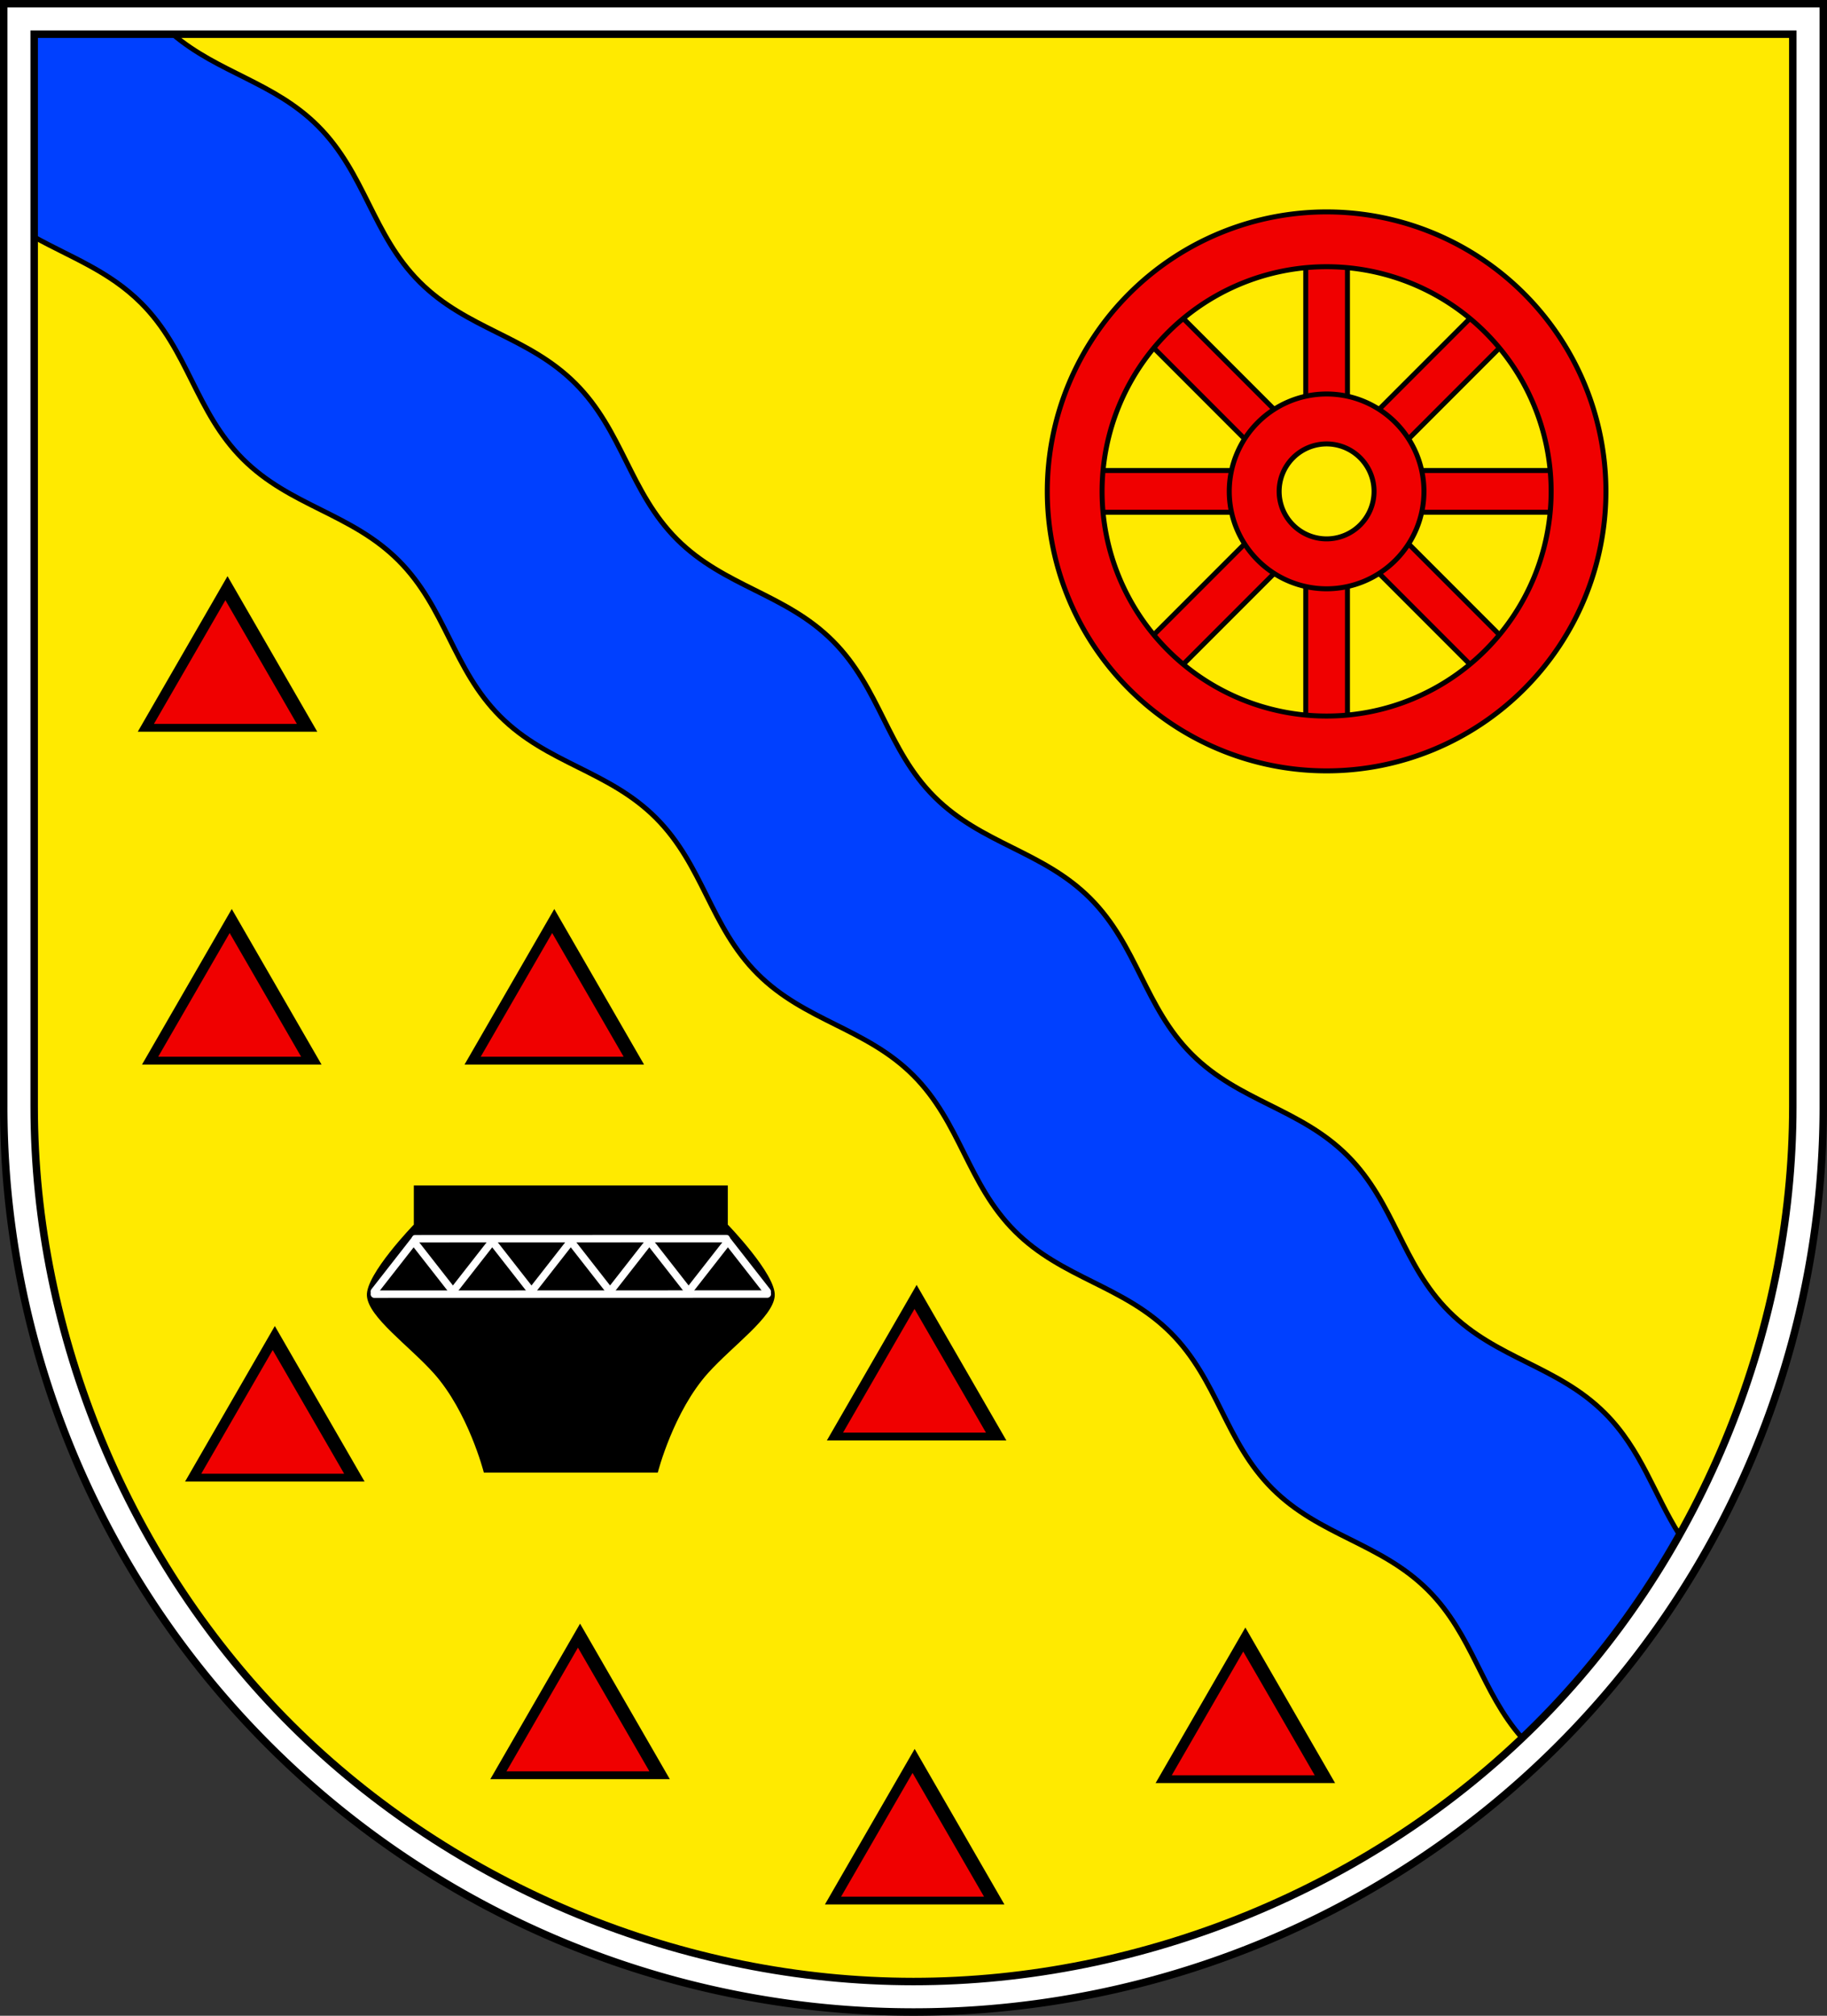
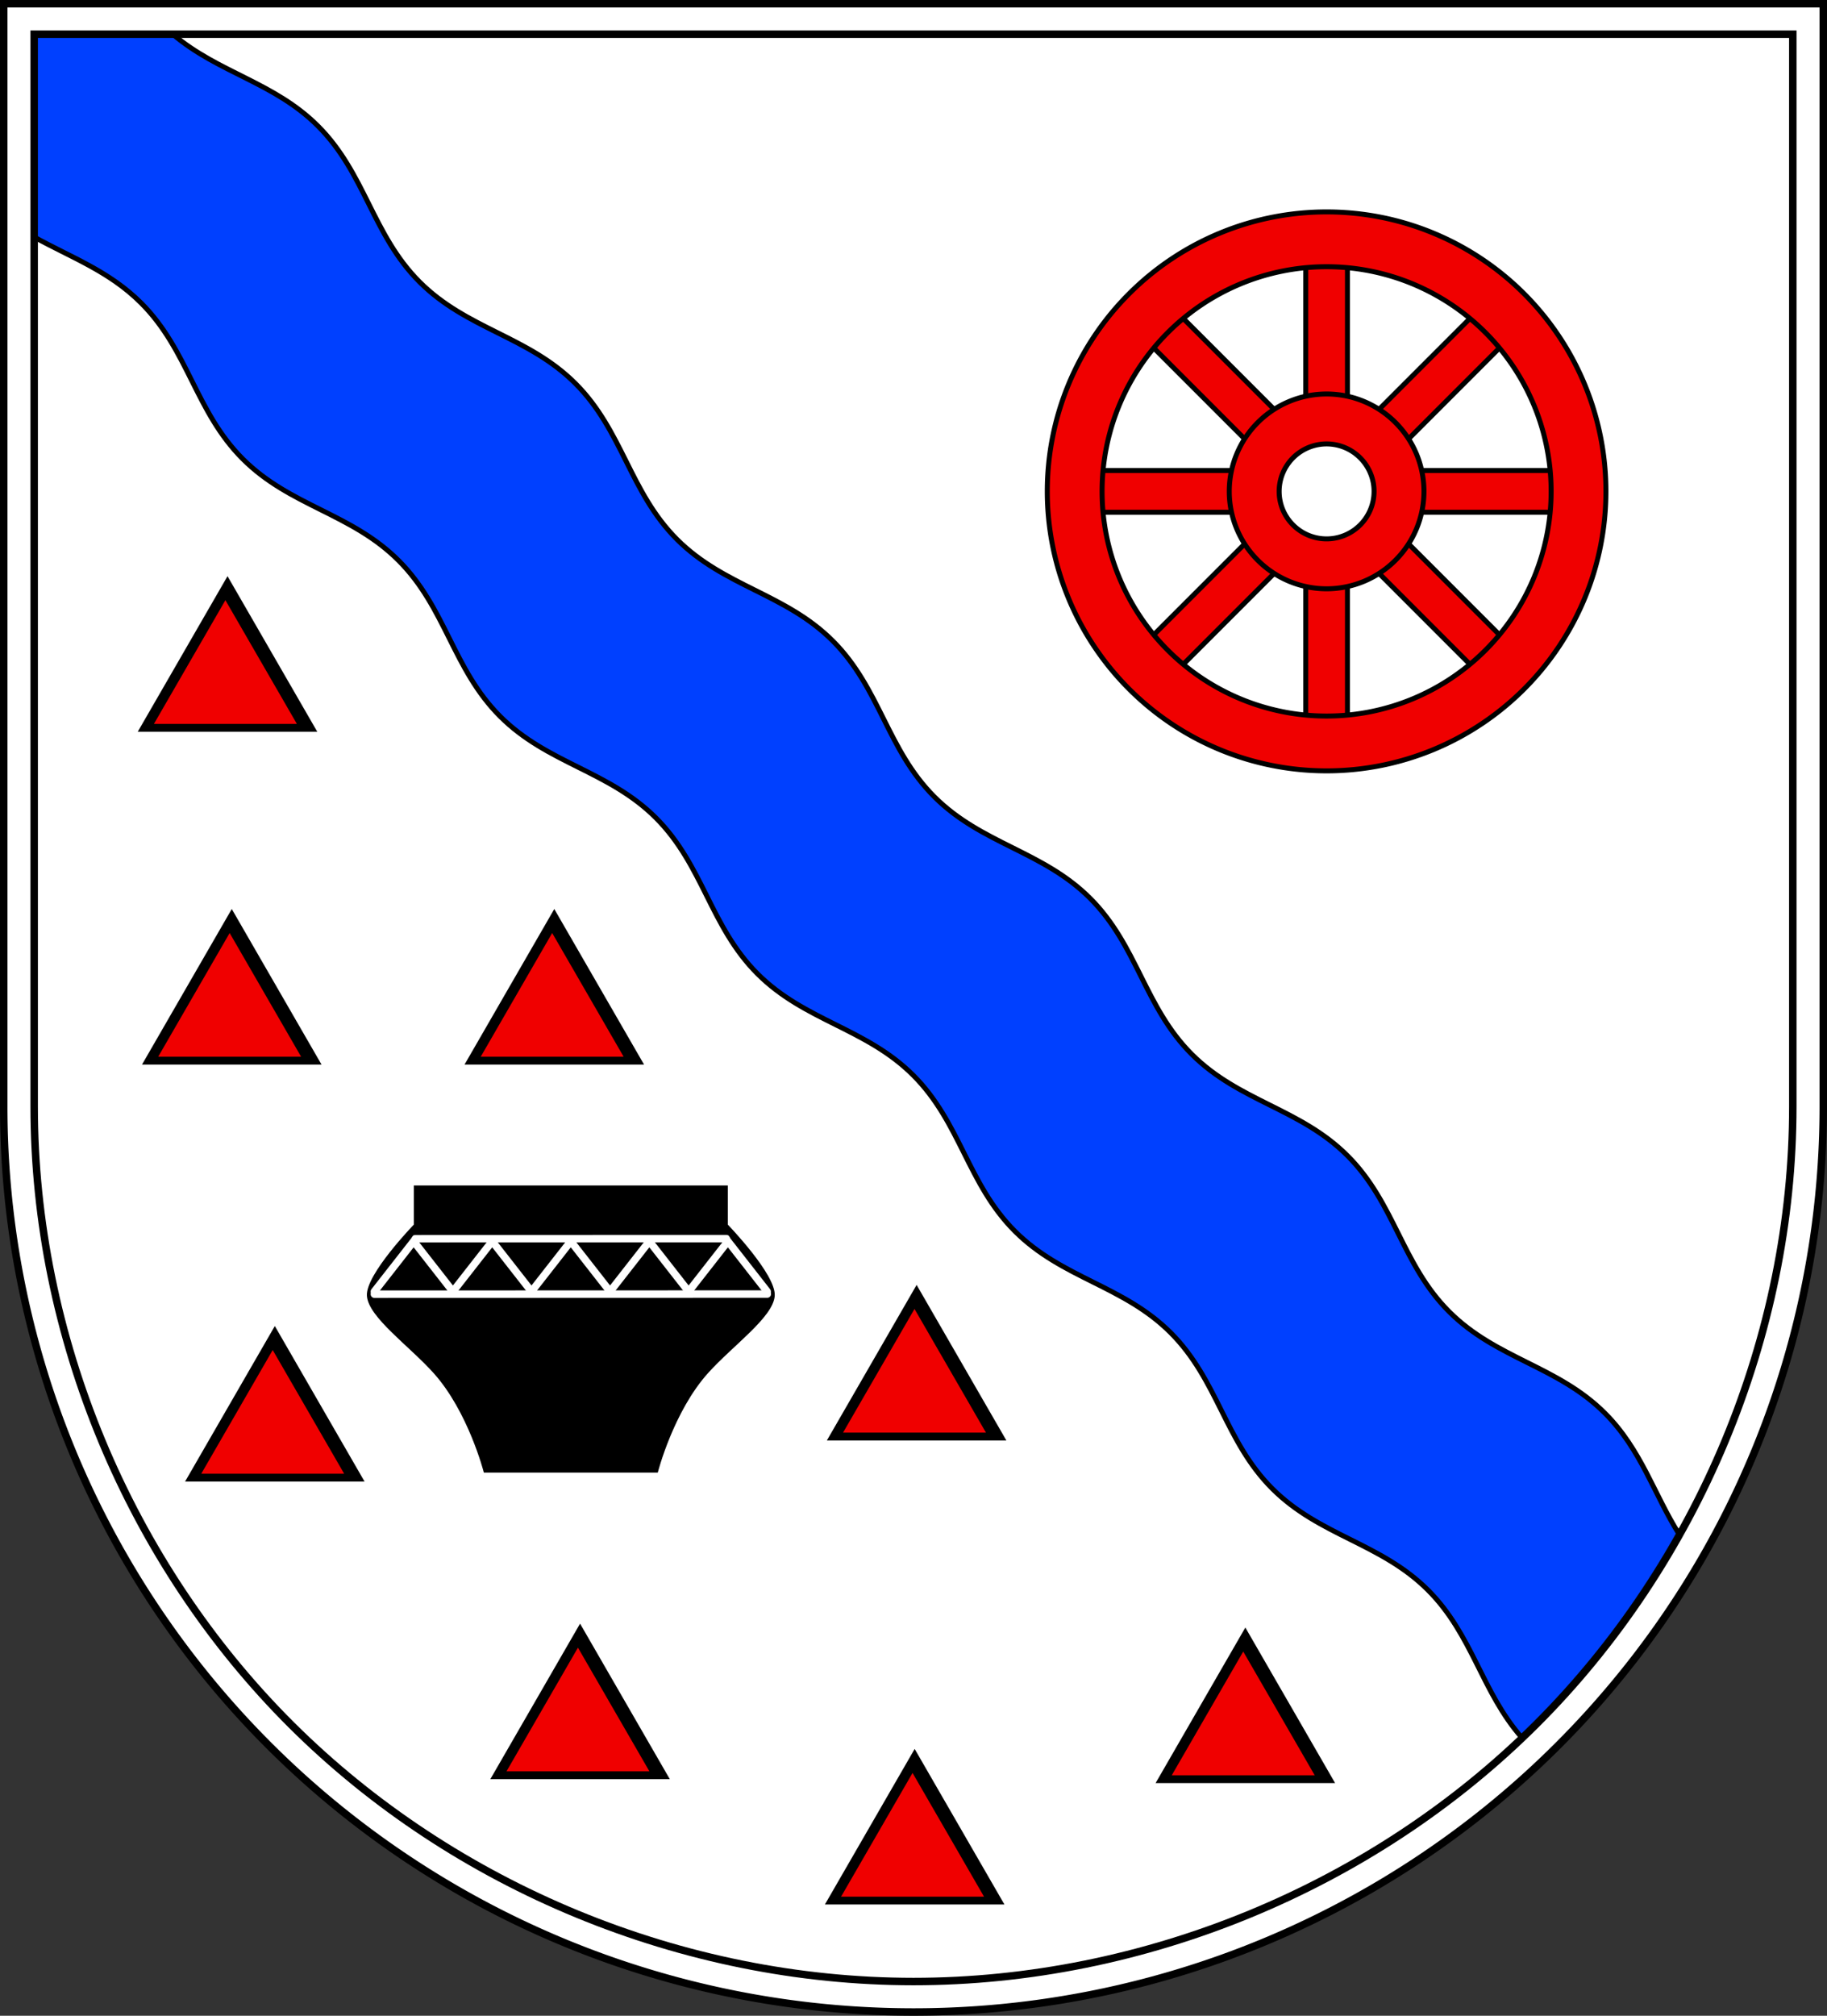
<svg xmlns="http://www.w3.org/2000/svg" xmlns:ns1="http://www.inkscape.org/namespaces/inkscape" xmlns:ns2="http://sodipodi.sourceforge.net/DTD/sodipodi-0.dtd" width="146.881mm" height="161.959mm" viewBox="0 0 146.881 161.959" version="1.1" id="svg2601" ns1:version="1.2.2 (732a01da63, 2022-12-09)" ns2:docname="DEU_Osterrönfeld_COA.svg">
  <rect x="0" y="0" width="146.881" height="161.959" fill="#333333" stroke="none" />
  <ns2:namedview id="namedview2603" pagecolor="#ffffff" bordercolor="#666666" borderopacity="1.0" ns1:showpageshadow="2" ns1:pageopacity="0.0" ns1:pagecheckerboard="0" ns1:deskcolor="#d1d1d1" ns1:document-units="mm" showgrid="false" ns1:zoom="0.8744587" ns1:cx="510.60159" ns1:cy="307.04709" ns1:current-layer="layer1" />
  <defs id="defs2598" />
  <g ns1:label="Ebene 1" ns1:groupmode="layer" id="layer1" transform="translate(-539.437,-68.779)">
    <g id="g2487" transform="translate(504.895,-4.468)">
      <path id="path1152" style="fill:#ffffff;stroke:#000000;stroke-width:0.6;stroke-linecap:round;stroke-dasharray:none" d="m 34.842,73.548 v 88.611 a 73.141,72.747 0 0 0 73.14,72.748 73.141,72.747 0 0 0 73.141,-72.748 V 73.548 Z" />
-       <path id="path1327" style="fill:#ffea00;stroke:none;stroke-width:0.6;stroke-linecap:round;stroke-dasharray:none;fill-opacity:1" ns2:type="inkscape:offset" ns1:radius="-2.4471588" ns1:original="M 38.265625 65.283203 L 38.265625 153.89453 A 73.140633 72.74736 0 0 0 111.4043 226.64258 A 73.140633 72.74736 0 0 0 184.54492 153.89453 L 184.54492 65.283203 L 38.265625 65.283203 z " d="m 40.713,67.73 v 86.164 c -1.76e-4,18.401 7.614,36.69 20.699,49.705 13.085,13.015 31.481,20.595 49.992,20.596 18.511,0 36.907,-7.58 49.992,-20.596 13.086,-13.015 20.701,-31.304 20.701,-49.705 V 67.73 Z" transform="translate(-3.423,8.264)" />
      <path id="path3529" style="fill:#0040ff;fill-opacity:1;stroke:#000000;stroke-width:0.4;stroke-dasharray:none" d="m 37.29,75.995 v 16.295 c 2.916,1.624 6.011,2.718 8.601,5.307 3.808,3.807 4.359,8.717 8.167,12.524 3.808,3.807 8.717,4.353 12.525,8.16 3.808,3.807 4.358,8.717 8.166,12.524 3.808,3.807 8.718,4.353 12.526,8.159 3.808,3.807 4.358,8.717 8.166,12.524 3.808,3.807 8.718,4.354 12.526,8.16 3.808,3.807 4.358,8.717 8.166,12.523 3.808,3.807 8.718,4.352 12.526,8.159 3.808,3.807 4.358,8.717 8.166,12.524 3.808,3.807 8.718,4.353 12.526,8.16 3.596,3.595 4.29,8.172 7.563,11.877 0.356,-0.339 0.71,-0.679 1.058,-1.026 4.558,-4.534 8.451,-9.709 11.591,-15.304 -2.052,-3.237 -3.055,-6.829 -5.993,-9.766 -3.808,-3.807 -8.718,-4.353 -12.526,-8.16 -3.808,-3.807 -4.358,-8.717 -8.166,-12.524 -3.808,-3.807 -8.718,-4.352 -12.526,-8.159 -3.808,-3.807 -4.358,-8.717 -8.166,-12.524 -3.808,-3.807 -8.718,-4.353 -12.526,-8.16 -3.808,-3.807 -4.358,-8.717 -8.166,-12.524 -3.808,-3.807 -8.718,-4.352 -12.526,-8.159 -3.808,-3.807 -4.358,-8.717 -8.166,-12.524 C 76.993,100.255 72.084,99.708 68.276,95.902 64.468,92.095 63.917,87.185 60.109,83.378 56.578,79.848 52.101,79.117 48.432,75.995 Z" />
      <path id="path2385" style="fill:none;stroke:#000000;stroke-width:0.6;stroke-linecap:round;stroke-dasharray:none" ns2:type="inkscape:offset" ns1:radius="-2.4471588" ns1:original="M 38.265625 65.283203 L 38.265625 153.89453 A 73.140633 72.74736 0 0 0 111.4043 226.64258 A 73.140633 72.74736 0 0 0 184.54492 153.89453 L 184.54492 65.283203 L 38.265625 65.283203 z " d="m 40.713,67.73 v 86.164 c -1.76e-4,18.401 7.614,36.69 20.699,49.705 13.085,13.015 31.481,20.595 49.992,20.596 18.511,0 36.907,-7.58 49.992,-20.596 13.086,-13.015 20.701,-31.304 20.701,-49.705 V 67.73 Z" transform="translate(-3.423,8.264)" />
      <g id="g2012" transform="translate(-201.937,8.315)">
        <g id="g1999" style="stroke:#000000">
          <rect style="fill:#f00000;stroke:#000000;stroke-width:0.4;stroke-linecap:round;stroke-dasharray:none;fill-opacity:1" id="rect1862" width="3.354" height="14.708" x="341.454" y="84.003" ns1:transform-center-x="0.0002561001" ns1:transform-center-y="-13.056898" />
          <rect style="fill:#f00000;stroke:#000000;stroke-width:0.4;stroke-linecap:round;stroke-dasharray:none;fill-opacity:1" id="rect1916" width="3.354" height="14.708" x="314.785" y="-189.209" ns1:transform-center-x="-9.2324542" ns1:transform-center-y="-9.2327972" transform="rotate(45)" />
          <rect style="fill:#f00000;stroke:#000000;stroke-width:0.4;stroke-linecap:round;stroke-dasharray:none;fill-opacity:1" id="rect1918" width="3.354" height="14.708" x="102.737" y="-363.542" ns1:transform-center-x="-13.056894" ns1:transform-center-y="-0.00024207707" transform="rotate(90)" />
          <rect style="fill:#f00000;stroke:#000000;stroke-width:0.4;stroke-linecap:round;stroke-dasharray:none;fill-opacity:1" id="rect1920" width="3.354" height="14.708" x="-170.476" y="-336.873" ns1:transform-center-x="-9.2327984" ns1:transform-center-y="9.2324573" transform="rotate(135)" />
          <rect style="fill:#f00000;stroke:#000000;stroke-width:0.4;stroke-linecap:round;stroke-dasharray:none;fill-opacity:1" id="rect1922" width="3.354" height="14.708" x="-344.808" y="-124.825" ns1:transform-center-x="-0.00023052403" ns1:transform-center-y="13.056908" transform="scale(-1)" />
          <rect style="fill:#f00000;stroke:#000000;stroke-width:0.4;stroke-linecap:round;stroke-dasharray:none;fill-opacity:1" id="rect1924" width="3.354" height="14.708" x="-318.14" y="148.387" ns1:transform-center-x="9.2324561" ns1:transform-center-y="9.2328014" transform="rotate(-135)" />
          <rect style="fill:#f00000;stroke:#000000;stroke-width:0.4;stroke-linecap:round;stroke-dasharray:none;fill-opacity:1" id="rect1926" width="3.354" height="14.708" x="-106.092" y="322.72" ns1:transform-center-x="13.056919" ns1:transform-center-y="0.00025206997" transform="rotate(-90)" />
          <rect style="fill:#f00000;stroke:#000000;stroke-width:0.4;stroke-linecap:round;stroke-dasharray:none;fill-opacity:1" id="rect1928" width="3.354" height="14.708" x="167.121" y="296.051" ns1:transform-center-x="9.2327997" ns1:transform-center-y="-9.2324531" transform="rotate(-45)" />
        </g>
        <path id="path1640" style="fill:#f00000;stroke:#000000;stroke-width:0.4;stroke-linecap:round;stroke-dasharray:none;fill-opacity:1" d="M 343.131,81.958 A 22.456,22.456 0 0 0 320.675,104.414 a 22.456,22.456 0 0 0 22.456,22.455 22.456,22.456 0 0 0 22.456,-22.455 22.456,22.456 0 0 0 -22.456,-22.456 z m 0,4.404 a 18.051,18.051 0 0 1 18.051,18.052 18.051,18.051 0 0 1 -18.051,18.051 18.051,18.051 0 0 1 -18.051,-18.051 18.051,18.051 0 0 1 18.051,-18.052 z" />
        <path id="circle1800" style="fill:#f00000;stroke:#000000;stroke-width:0.4;stroke-linecap:round;stroke-dasharray:none;fill-opacity:1" d="m 343.131,96.588 a 7.826,7.826 0 0 0 -7.826,7.826 7.826,7.826 0 0 0 7.826,7.826 7.826,7.826 0 0 0 7.826,-7.826 7.826,7.826 0 0 0 -7.826,-7.826 z m 0,4.012 a 3.815,3.815 0 0 1 3.815,3.815 3.815,3.815 0 0 1 -3.815,3.815 3.815,3.815 0 0 1 -3.815,-3.815 3.815,3.815 0 0 1 3.815,-3.815 z" />
      </g>
      <g id="g2367" transform="translate(-201.882,7.98)">
        <path id="path2076" style="fill:#000000;stroke:#000000;stroke-width:0.1;stroke-linecap:round;stroke-dasharray:none" d="m 269.744,160.567 v 3.114 c 0,0 -3.891,4.011 -3.773,5.702 0.118,1.691 3.377,3.98 5.349,6.174 2.792,3.107 4.042,7.98 4.042,7.98 h 6.952 6.953 c 0,0 1.249,-4.873 4.042,-7.98 1.972,-2.194 5.231,-4.483 5.349,-6.174 0.118,-1.691 -3.773,-5.702 -3.773,-5.702 v -3.114 H 282.313 Z" />
        <path style="fill:none;stroke:#ffffff;stroke-width:0.6;stroke-linecap:round;stroke-dasharray:none" d="m 266.521,169.038 3.158,-4.038 3.158,4.038 3.158,-4.038 3.158,4.038 3.158,-4.038 3.158,4.038 3.158,-4.038 3.158,4.038 3.158,-4.038 3.158,4.038" id="path2351" />
        <path style="fill:none;stroke:#ffffff;stroke-width:0.6;stroke-linecap:round;stroke-dasharray:none" d="m 269.825,164.794 24.984,-0.007" id="path2355" ns2:nodetypes="cc" />
        <path style="fill:none;stroke:#ffffff;stroke-width:0.6;stroke-linecap:round;stroke-dasharray:none" d="m 266.521,169.251 31.589,-0.01" id="path2359" ns2:nodetypes="cc" />
      </g>
      <g id="g1096" transform="translate(-201.017,9.137)">
        <g id="g1022">
          <path ns2:type="star" style="fill:#000000;stroke:none;stroke-width:0.094;stroke-linecap:round;stroke-dasharray:none" id="path858" ns1:flatsided="true" ns2:sides="3" ns2:cx="317.01831" ns2:cy="172.74716" ns2:r1="7.8232727" ns2:r2="3.9116364" ns2:arg1="0.52359878" ns2:arg2="1.5707963" ns1:rounded="0" ns1:randomized="0" d="m 323.793,176.659 -13.55,0 6.775,-11.735 z" ns1:transform-center-x="1.4454906e-05" ns1:transform-center-y="-2.083756" transform="matrix(1.065,0,0,1.065,-28.374,-8.295)" />
          <path ns2:type="star" style="fill:#f00000;stroke:none;stroke-width:0.118;stroke-linecap:round;stroke-dasharray:none;fill-opacity:1" id="path1018" ns1:flatsided="true" ns2:sides="3" ns2:cx="317.01831" ns2:cy="172.74716" ns2:r1="7.8232727" ns2:r2="3.9116364" ns2:arg1="0.52359878" ns2:arg2="1.5707963" ns1:rounded="0" ns1:randomized="0" d="m 323.793,176.659 -13.55,0 6.775,-11.735 z" ns1:transform-center-x="1.1652697e-05" ns1:transform-center-y="-1.6573053" transform="matrix(0.848,0,0,0.847,40.249,29.588)" />
        </g>
        <g id="g1028" transform="translate(-0.157,37.282)">
          <path ns2:type="star" style="fill:#000000;stroke:none;stroke-width:0.094;stroke-linecap:round;stroke-dasharray:none" id="path1024" ns1:flatsided="true" ns2:sides="3" ns2:cx="317.01831" ns2:cy="172.74716" ns2:r1="7.8232727" ns2:r2="3.9116364" ns2:arg1="0.52359878" ns2:arg2="1.5707963" ns1:rounded="0" ns1:randomized="0" d="m 323.793,176.659 -13.55,0 6.775,-11.735 z" ns1:transform-center-x="1.4454906e-05" ns1:transform-center-y="-2.083756" transform="matrix(1.065,0,0,1.065,-28.374,-8.295)" />
          <path ns2:type="star" style="fill:#f00000;stroke:none;stroke-width:0.118;stroke-linecap:round;stroke-dasharray:none;fill-opacity:1" id="path1026" ns1:flatsided="true" ns2:sides="3" ns2:cx="317.01831" ns2:cy="172.74716" ns2:r1="7.8232727" ns2:r2="3.9116364" ns2:arg1="0.52359878" ns2:arg2="1.5707963" ns1:rounded="0" ns1:randomized="0" d="m 323.793,176.659 -13.55,0 6.775,-11.735 z" ns1:transform-center-x="1.1652697e-05" ns1:transform-center-y="-1.6573053" transform="matrix(0.848,0,0,0.847,40.249,29.588)" />
        </g>
        <g id="g1034" transform="translate(26.428,27.529)">
          <path ns2:type="star" style="fill:#000000;stroke:none;stroke-width:0.094;stroke-linecap:round;stroke-dasharray:none" id="path1030" ns1:flatsided="true" ns2:sides="3" ns2:cx="317.01831" ns2:cy="172.74716" ns2:r1="7.8232727" ns2:r2="3.9116364" ns2:arg1="0.52359878" ns2:arg2="1.5707963" ns1:rounded="0" ns1:randomized="0" d="m 323.793,176.659 -13.55,0 6.775,-11.735 z" ns1:transform-center-x="1.4454906e-05" ns1:transform-center-y="-2.083756" transform="matrix(1.065,0,0,1.065,-28.374,-8.295)" />
          <path ns2:type="star" style="fill:#f00000;stroke:none;stroke-width:0.118;stroke-linecap:round;stroke-dasharray:none;fill-opacity:1" id="path1032" ns1:flatsided="true" ns2:sides="3" ns2:cx="317.01831" ns2:cy="172.74716" ns2:r1="7.8232727" ns2:r2="3.9116364" ns2:arg1="0.52359878" ns2:arg2="1.5707963" ns1:rounded="0" ns1:randomized="0" d="m 323.793,176.659 -13.55,0 6.775,-11.735 z" ns1:transform-center-x="1.1652697e-05" ns1:transform-center-y="-1.6573053" transform="matrix(0.848,0,0,0.847,40.249,29.588)" />
        </g>
        <g id="g1040" transform="translate(-51.597,3.303)">
          <path ns2:type="star" style="fill:#000000;stroke:none;stroke-width:0.094;stroke-linecap:round;stroke-dasharray:none" id="path1036" ns1:flatsided="true" ns2:sides="3" ns2:cx="317.01831" ns2:cy="172.74716" ns2:r1="7.8232727" ns2:r2="3.9116364" ns2:arg1="0.52359878" ns2:arg2="1.5707963" ns1:rounded="0" ns1:randomized="0" d="m 323.793,176.659 -13.55,0 6.775,-11.735 z" ns1:transform-center-x="1.4454906e-05" ns1:transform-center-y="-2.083756" transform="matrix(1.065,0,0,1.065,-28.374,-8.295)" />
          <path ns2:type="star" style="fill:#f00000;stroke:none;stroke-width:0.118;stroke-linecap:round;stroke-dasharray:none;fill-opacity:1" id="path1038" ns1:flatsided="true" ns2:sides="3" ns2:cx="317.01831" ns2:cy="172.74716" ns2:r1="7.8232727" ns2:r2="3.9116364" ns2:arg1="0.52359878" ns2:arg2="1.5707963" ns1:rounded="0" ns1:randomized="0" d="m 323.793,176.659 -13.55,0 6.775,-11.735 z" ns1:transform-center-x="1.1652697e-05" ns1:transform-center-y="-1.6573053" transform="matrix(0.848,0,0,0.847,40.249,29.588)" />
        </g>
        <g id="g1046" transform="translate(-27.057,27.215)">
          <path ns2:type="star" style="fill:#000000;stroke:none;stroke-width:0.094;stroke-linecap:round;stroke-dasharray:none" id="path1042" ns1:flatsided="true" ns2:sides="3" ns2:cx="317.01831" ns2:cy="172.74716" ns2:r1="7.8232727" ns2:r2="3.9116364" ns2:arg1="0.52359878" ns2:arg2="1.5707963" ns1:rounded="0" ns1:randomized="0" d="m 323.793,176.659 -13.55,0 6.775,-11.735 z" ns1:transform-center-x="1.4454906e-05" ns1:transform-center-y="-2.083756" transform="matrix(1.065,0,0,1.065,-28.374,-8.295)" />
          <path ns2:type="star" style="fill:#f00000;stroke:none;stroke-width:0.118;stroke-linecap:round;stroke-dasharray:none;fill-opacity:1" id="path1044" ns1:flatsided="true" ns2:sides="3" ns2:cx="317.01831" ns2:cy="172.74716" ns2:r1="7.8232727" ns2:r2="3.9116364" ns2:arg1="0.52359878" ns2:arg2="1.5707963" ns1:rounded="0" ns1:randomized="0" d="m 323.793,176.659 -13.55,0 6.775,-11.735 z" ns1:transform-center-x="1.1652697e-05" ns1:transform-center-y="-1.6573053" transform="matrix(0.848,0,0,0.847,40.249,29.588)" />
        </g>
        <g id="g1058" transform="translate(-55.058,-30.203)">
          <path ns2:type="star" style="fill:#000000;stroke:none;stroke-width:0.094;stroke-linecap:round;stroke-dasharray:none" id="path1054" ns1:flatsided="true" ns2:sides="3" ns2:cx="317.01831" ns2:cy="172.74716" ns2:r1="7.8232727" ns2:r2="3.9116364" ns2:arg1="0.52359878" ns2:arg2="1.5707963" ns1:rounded="0" ns1:randomized="0" d="m 323.793,176.659 -13.55,0 6.775,-11.735 z" ns1:transform-center-x="1.4454906e-05" ns1:transform-center-y="-2.083756" transform="matrix(1.065,0,0,1.065,-28.374,-8.295)" />
          <path ns2:type="star" style="fill:#f00000;stroke:none;stroke-width:0.118;stroke-linecap:round;stroke-dasharray:none;fill-opacity:1" id="path1056" ns1:flatsided="true" ns2:sides="3" ns2:cx="317.01831" ns2:cy="172.74716" ns2:r1="7.8232727" ns2:r2="3.9116364" ns2:arg1="0.52359878" ns2:arg2="1.5707963" ns1:rounded="0" ns1:randomized="0" d="m 323.793,176.659 -13.55,0 6.775,-11.735 z" ns1:transform-center-x="1.1652697e-05" ns1:transform-center-y="-1.6573053" transform="matrix(0.848,0,0,0.847,40.249,29.588)" />
        </g>
        <g id="g1064" transform="translate(-29.129,-30.203)">
          <path ns2:type="star" style="fill:#000000;stroke:none;stroke-width:0.094;stroke-linecap:round;stroke-dasharray:none" id="path1060" ns1:flatsided="true" ns2:sides="3" ns2:cx="317.01831" ns2:cy="172.74716" ns2:r1="7.8232727" ns2:r2="3.9116364" ns2:arg1="0.52359878" ns2:arg2="1.5707963" ns1:rounded="0" ns1:randomized="0" d="m 323.793,176.659 -13.55,0 6.775,-11.735 z" ns1:transform-center-x="1.4454906e-05" ns1:transform-center-y="-2.083756" transform="matrix(1.065,0,0,1.065,-28.374,-8.295)" />
          <path ns2:type="star" style="fill:#f00000;stroke:none;stroke-width:0.118;stroke-linecap:round;stroke-dasharray:none;fill-opacity:1" id="path1062" ns1:flatsided="true" ns2:sides="3" ns2:cx="317.01831" ns2:cy="172.74716" ns2:r1="7.8232727" ns2:r2="3.9116364" ns2:arg1="0.52359878" ns2:arg2="1.5707963" ns1:rounded="0" ns1:randomized="0" d="m 323.793,176.659 -13.55,0 6.775,-11.735 z" ns1:transform-center-x="1.1652697e-05" ns1:transform-center-y="-1.6573053" transform="matrix(0.848,0,0,0.847,40.249,29.588)" />
        </g>
        <g id="g1070" transform="translate(-55.4,-56.946)">
          <path ns2:type="star" style="fill:#000000;stroke:none;stroke-width:0.094;stroke-linecap:round;stroke-dasharray:none" id="path1066" ns1:flatsided="true" ns2:sides="3" ns2:cx="317.01831" ns2:cy="172.74716" ns2:r1="7.8232727" ns2:r2="3.9116364" ns2:arg1="0.52359878" ns2:arg2="1.5707963" ns1:rounded="0" ns1:randomized="0" d="m 323.793,176.659 -13.55,0 6.775,-11.735 z" ns1:transform-center-x="1.4454906e-05" ns1:transform-center-y="-2.083756" transform="matrix(1.065,0,0,1.065,-28.374,-8.295)" />
          <path ns2:type="star" style="fill:#f00000;stroke:none;stroke-width:0.118;stroke-linecap:round;stroke-dasharray:none;fill-opacity:1" id="path1068" ns1:flatsided="true" ns2:sides="3" ns2:cx="317.01831" ns2:cy="172.74716" ns2:r1="7.8232727" ns2:r2="3.9116364" ns2:arg1="0.52359878" ns2:arg2="1.5707963" ns1:rounded="0" ns1:randomized="0" d="m 323.793,176.659 -13.55,0 6.775,-11.735 z" ns1:transform-center-x="1.1652697e-05" ns1:transform-center-y="-1.6573053" transform="matrix(0.848,0,0,0.847,40.249,29.588)" />
        </g>
      </g>
    </g>
  </g>
</svg>